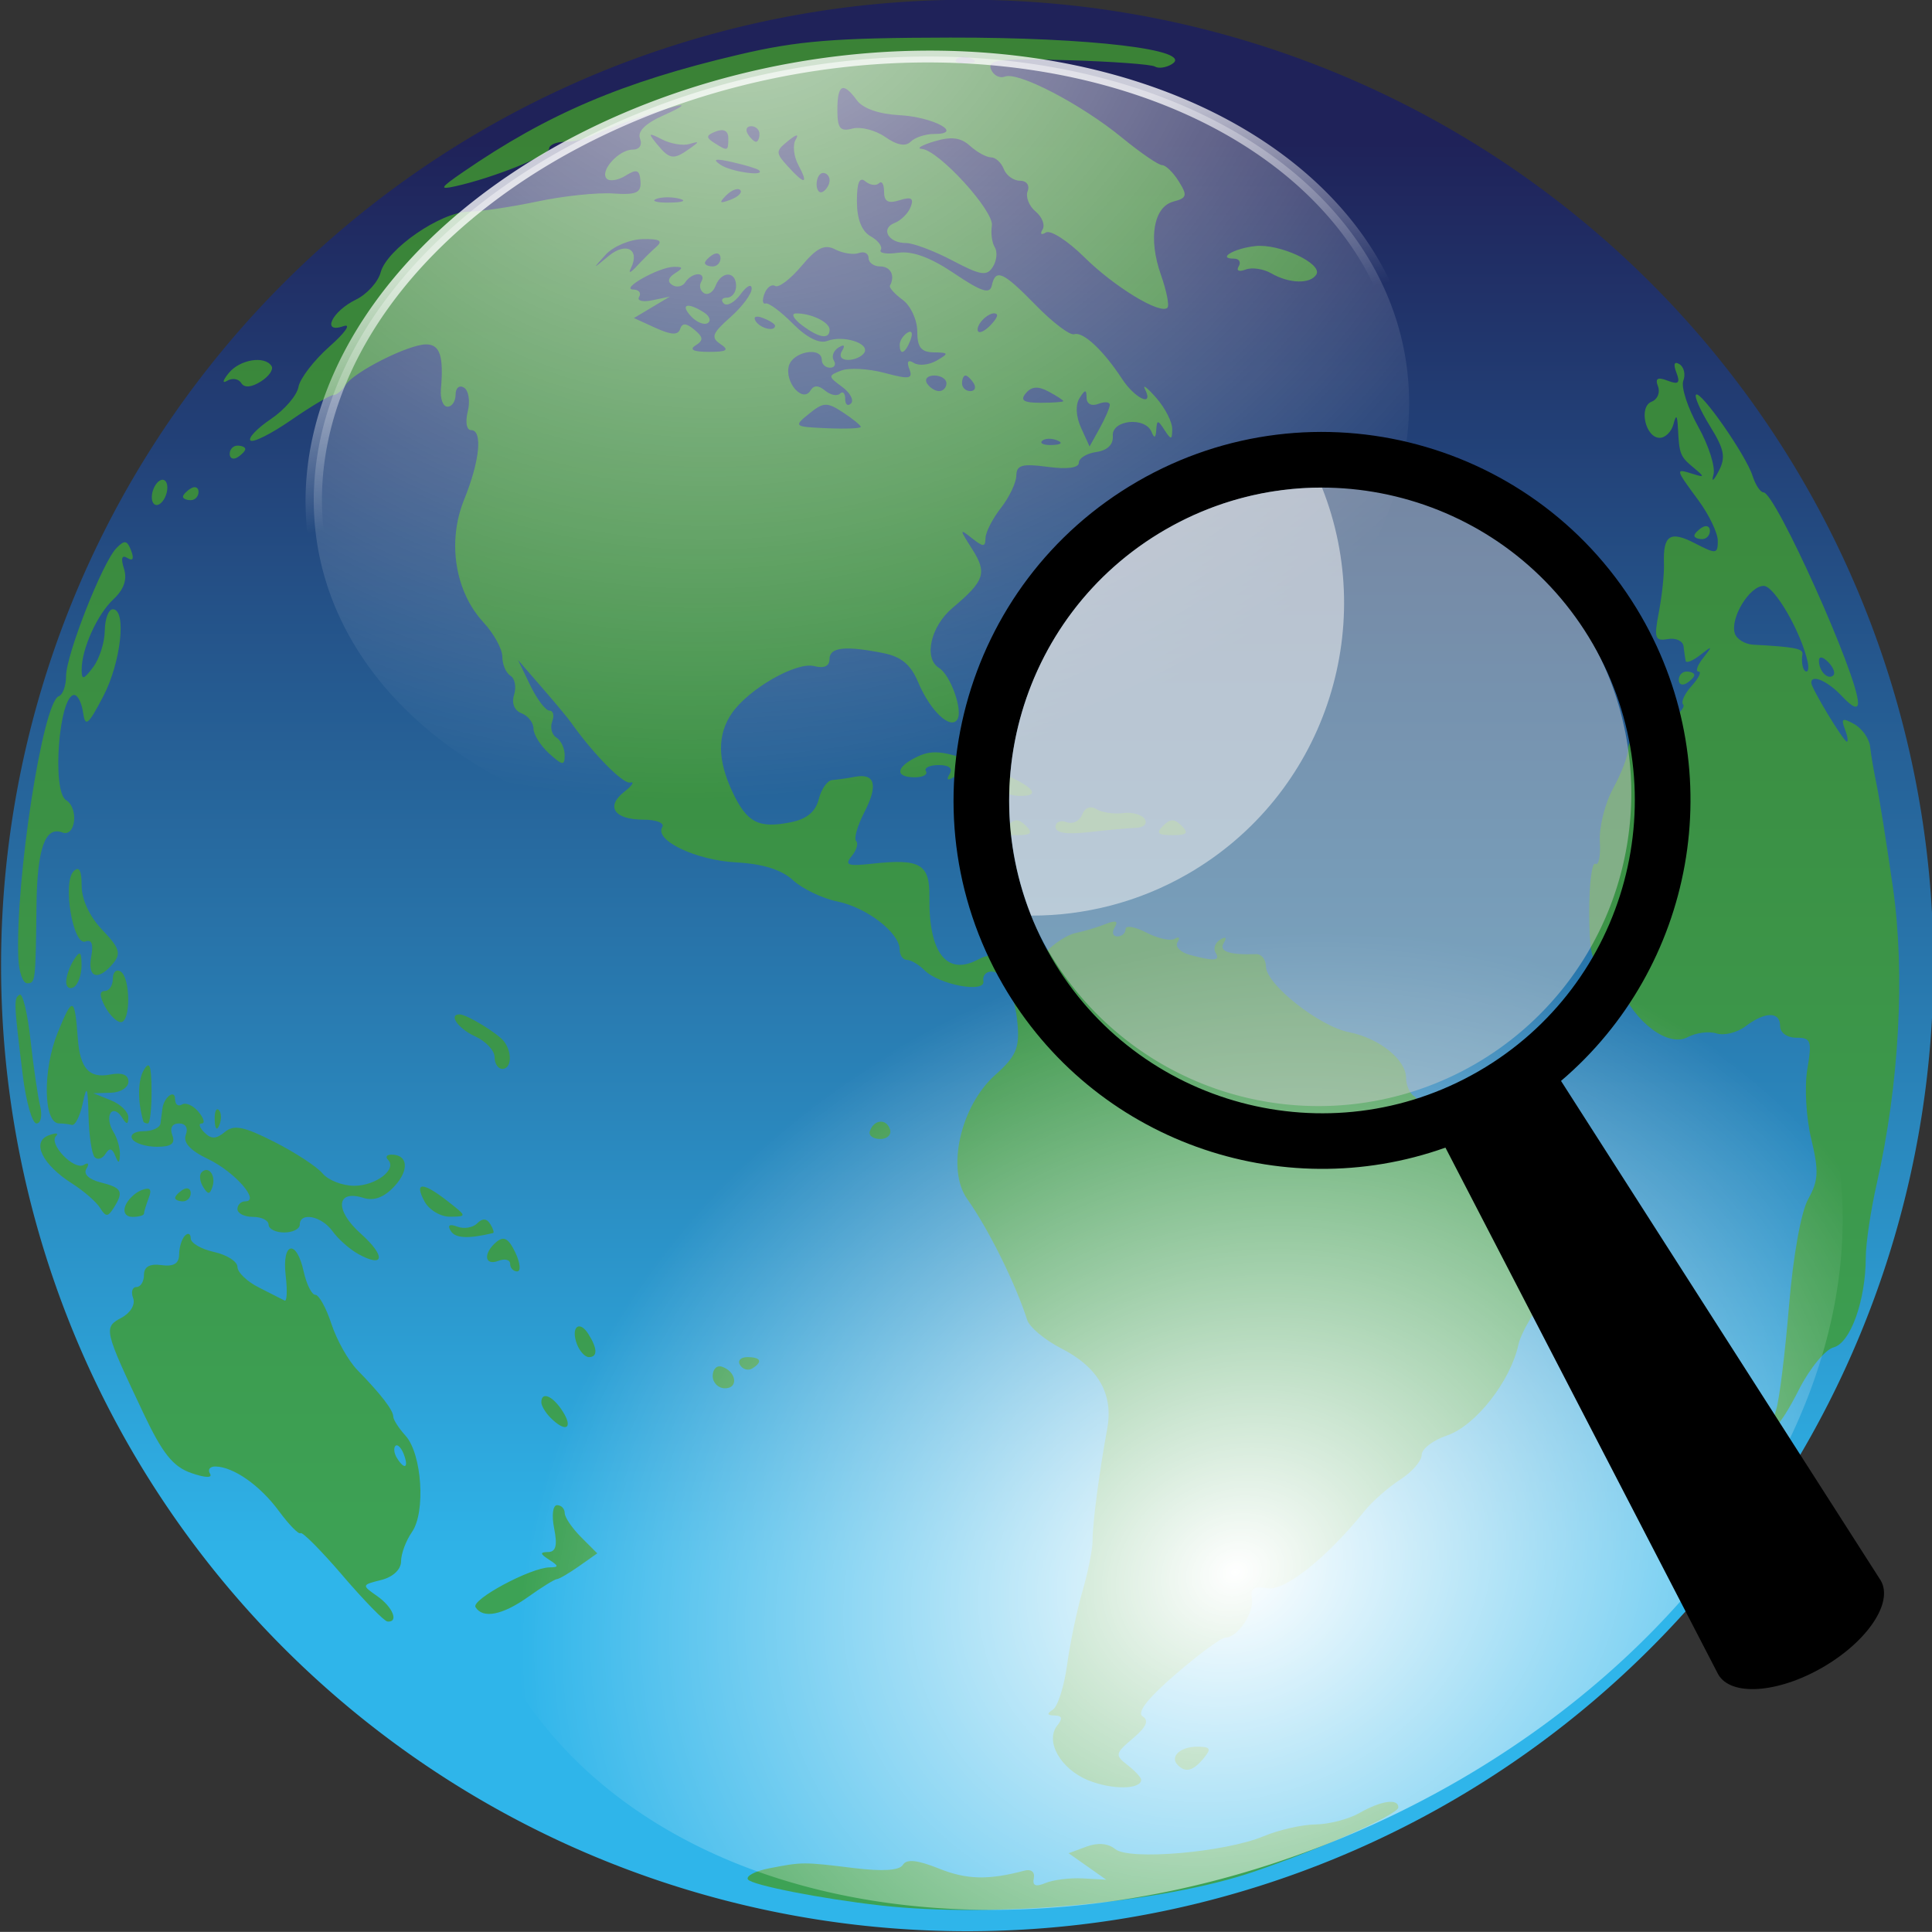
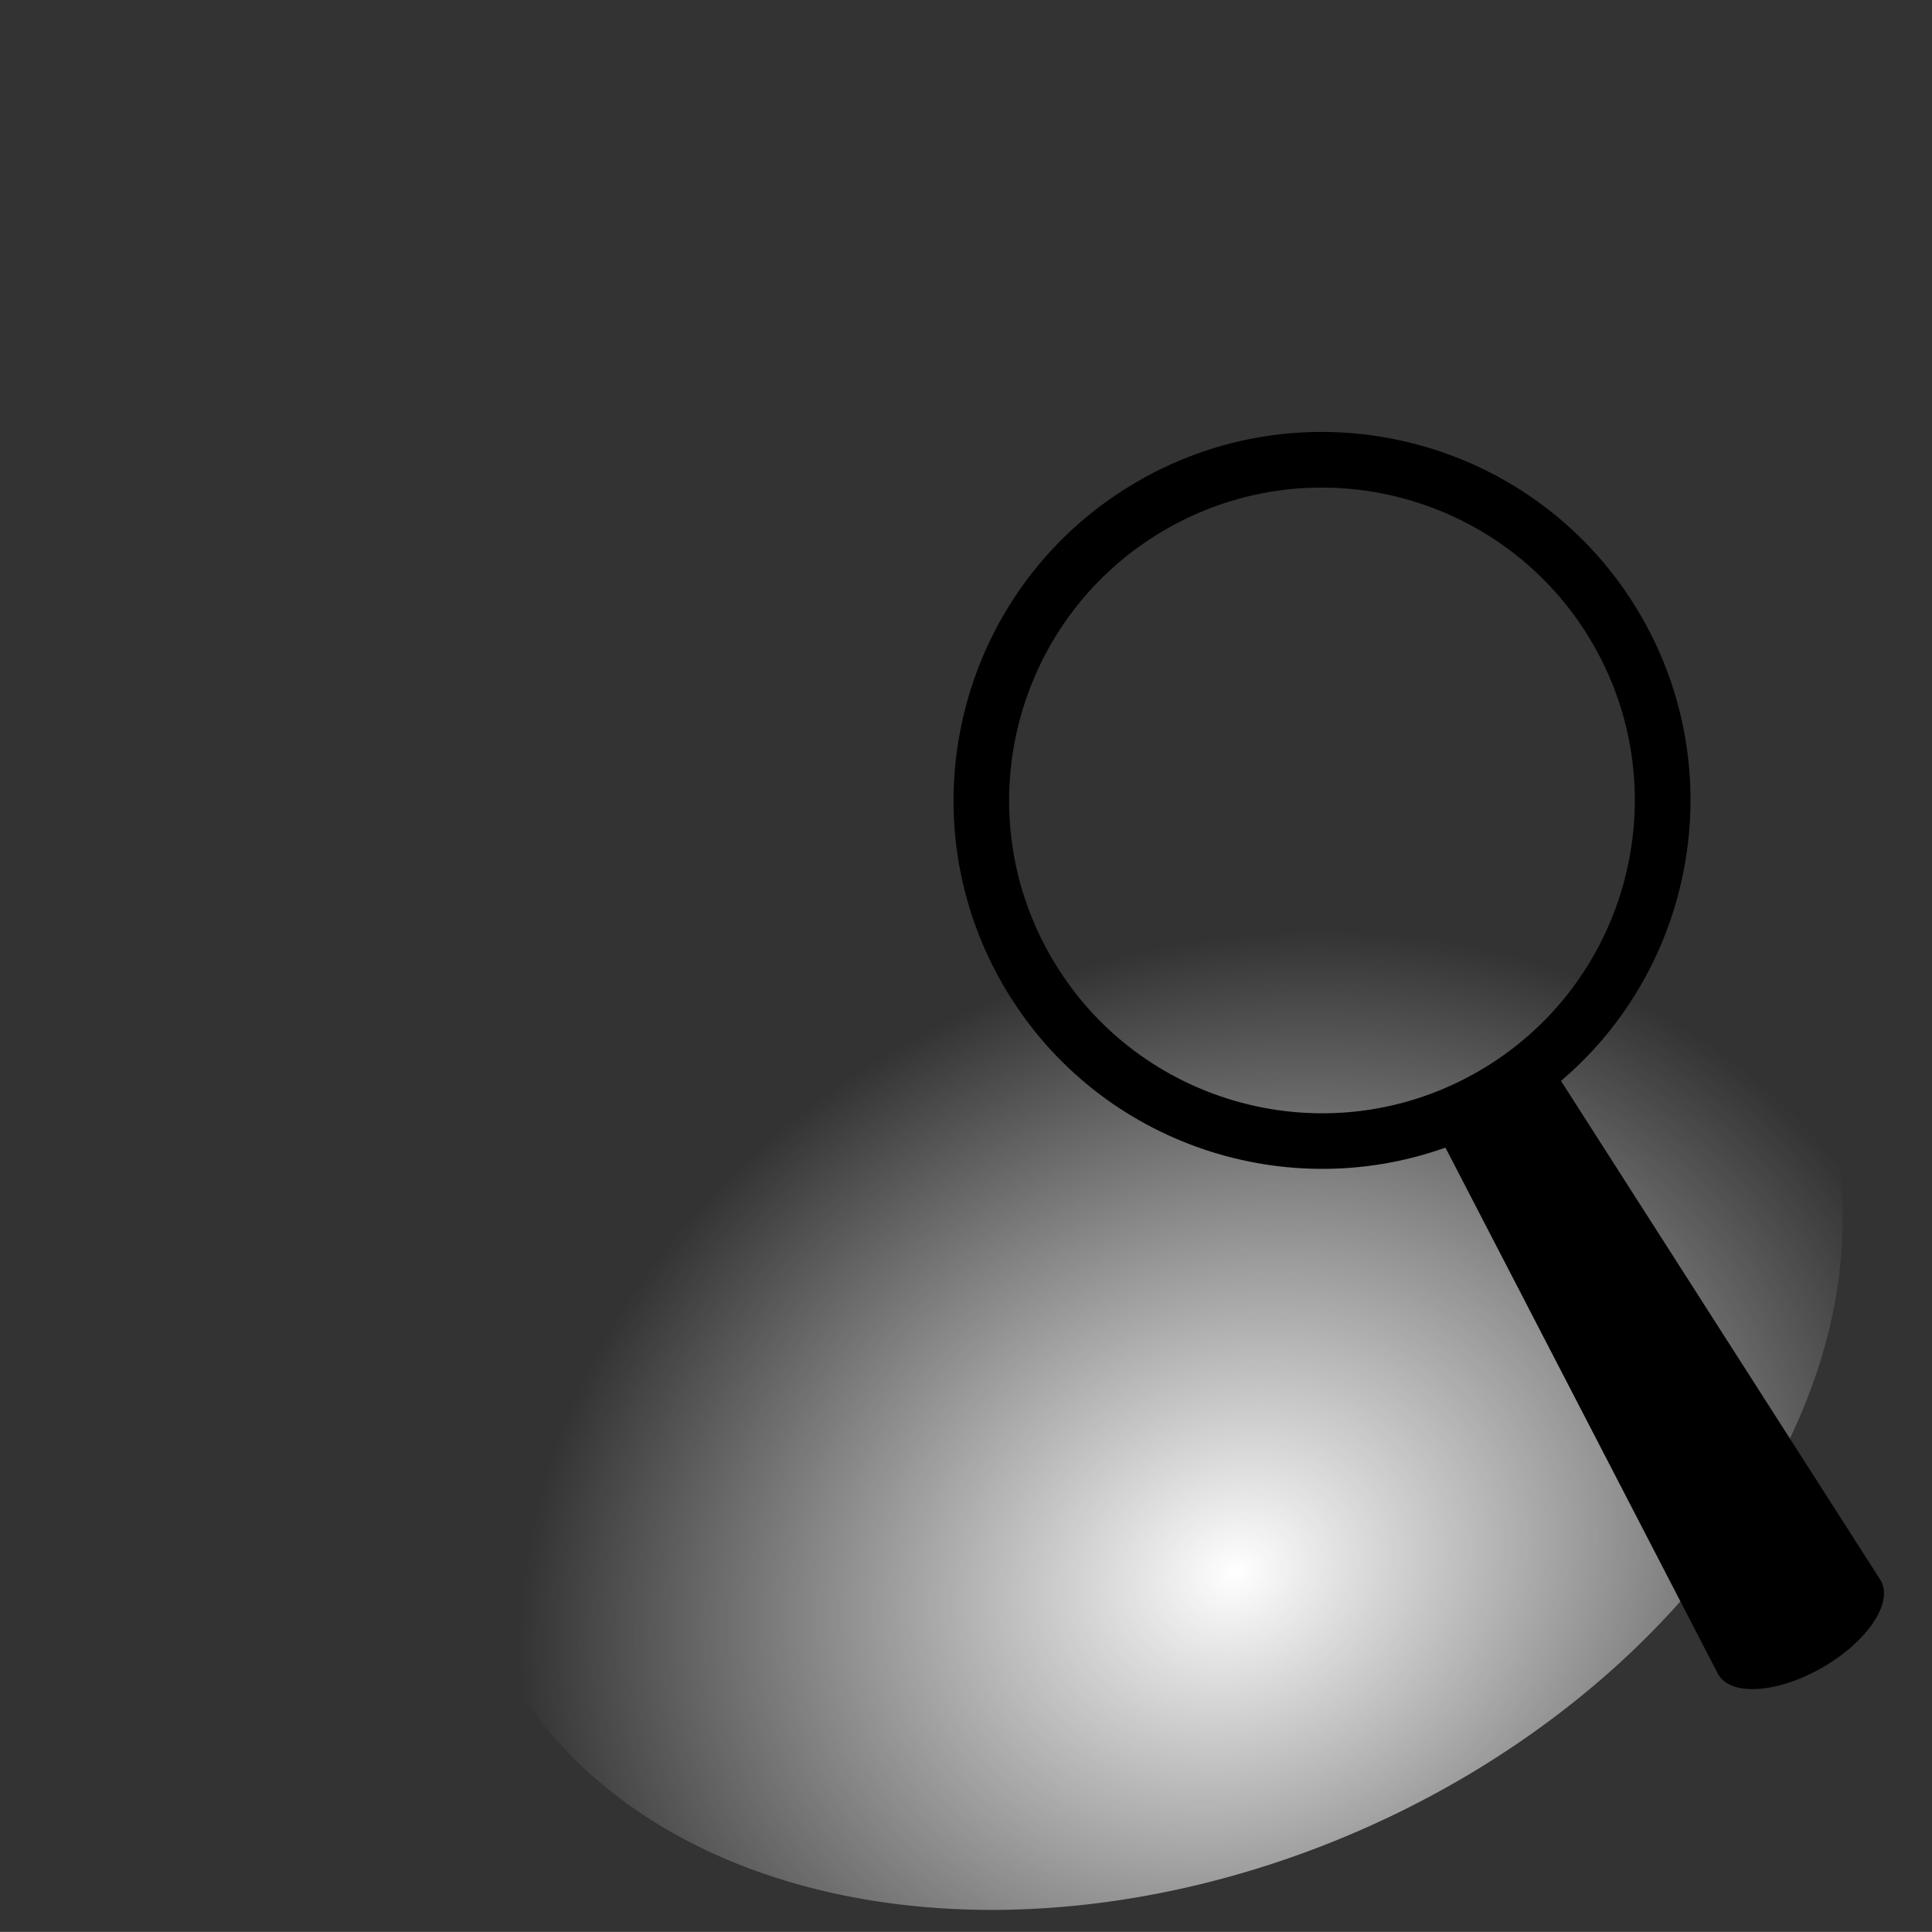
<svg xmlns="http://www.w3.org/2000/svg" xmlns:ns1="http://www.inkscape.org/namespaces/inkscape" xmlns:ns2="http://sodipodi.sourceforge.net/DTD/sodipodi-0.dtd" id="svg2" viewBox="0 0 120.367 120.362" version="1.0" ns1:version="0.92.2 2405546, 2018-03-11" ns2:docname="docs-created.svg" width="120.367" height="120.362">
  <rect x="0" y="0" width="120.367" height="120.362" fill="#333333" stroke="none" />
  <ns2:namedview pagecolor="#ffffff" bordercolor="#666666" borderopacity="1" objecttolerance="10" gridtolerance="10" guidetolerance="10" ns1:pageopacity="0" ns1:pageshadow="2" ns1:window-width="1366" ns1:window-height="694" id="namedview27" showgrid="false" fit-margin-top="0" fit-margin-left="0" fit-margin-right="0" fit-margin-bottom="0" ns1:zoom="1.2854731" ns1:cx="78.991571" ns1:cy="28.567039" ns1:window-x="0" ns1:window-y="0" ns1:window-maximized="1" ns1:current-layer="svg2" />
  <defs id="defs5">
    <linearGradient id="linearGradient10509" y2="74.712" gradientUnits="userSpaceOnUse" x2="194.69" y1="31.854" x1="194.69">
      <stop id="stop2167" style="stop-color:#1f2259" offset="0" />
      <stop id="stop2169" style="stop-color:#2fb5ea" offset="1" />
    </linearGradient>
    <linearGradient id="linearGradient10507" y2="53.875" gradientUnits="userSpaceOnUse" x2="183.28" y1="36.387" x1="182">
      <stop id="stop4450" style="stop-color:#ffffff" offset="0" />
      <stop id="stop4452" style="stop-color:#ffffff;stop-opacity:0" offset="1" />
    </linearGradient>
    <radialGradient id="radialGradient10505" gradientUnits="userSpaceOnUse" cy="38.594" cx="180.72" gradientTransform="matrix(0.162,2.107,-1.691,0.263,228.26,-371.43)" r="28.884">
      <stop id="stop2175" style="stop-color:#ffffff;stop-opacity:.875" offset="0" />
      <stop id="stop2177" style="stop-color:#ffffff;stop-opacity:0" offset="1" />
    </radialGradient>
    <radialGradient id="radialGradient10503" gradientUnits="userSpaceOnUse" cy="26.293" cx="194.08" gradientTransform="matrix(-1.018,0,6.233e-7,-1.182,391.62,74.389)" r="28.884">
      <stop id="stop3600" style="stop-color:#ffffff" offset="0" />
      <stop id="stop3602" style="stop-color:#ffffff;stop-opacity:0" offset="1" />
    </radialGradient>
  </defs>
  <g id="g3098" transform="translate(-6.199,-4.809)">
-     <path id="path3523" style="fill:url(#linearGradient10509)" d="m 222.45,56.486 a 28.884,28.884 0 1 1 -57.769,0 28.884,28.884 0 1 1 57.769,0 z" transform="matrix(2.084,0,0,2.083,-336.93,-52.699)" ns1:connector-curvature="0" />
-     <path id="path3525" style="opacity:0.784;fill:#429d2d" d="m 61.04,123.52 c -3.686,-0.416 -8.028,-1.27 -8.245,-1.621 -0.132,-0.213 0.468,-0.525 1.333,-0.692 2.069,-0.401 2.104,-0.402 5.268,-0.015 1.799,0.22 2.837,0.152 3.055,-0.201 0.233,-0.376 0.898,-0.307 2.255,0.236 1.726,0.691 3.075,0.723 5.314,0.127 0.426,-0.113 0.669,0.083 0.587,0.472 -0.099,0.468 0.117,0.557 0.728,0.299 0.478,-0.202 1.525,-0.332 2.325,-0.288 l 1.456,0.079 -1.17,-0.824 -1.17,-0.824 1.111,-0.411 c 0.709,-0.262 1.356,-0.208 1.788,0.151 0.868,0.721 6.84,0.207 9.239,-0.795 0.95,-0.397 2.411,-0.73 3.246,-0.739 0.835,-0.009 2.064,-0.329 2.732,-0.711 1.349,-0.771 2.427,-0.927 2.427,-0.351 0,0.437 -4.759,2.557 -8.98,4 -5.732,1.959 -16.219,2.908 -23.299,2.108 z m 12.965,-7.79 c -1.744,-0.716 -2.718,-2.449 -1.929,-3.429 0.345,-0.428 0.293,-0.609 -0.177,-0.614 -0.468,-0.005 -0.5,-0.113 -0.107,-0.364 0.308,-0.196 0.707,-1.449 0.888,-2.784 0.181,-1.335 0.614,-3.41 0.963,-4.611 0.349,-1.201 0.631,-2.621 0.626,-3.155 -0.008,-1.028 0.417,-4.266 0.913,-6.956 0.397,-2.155 -0.56,-3.826 -2.866,-5.002 -1.023,-0.522 -1.978,-1.321 -2.124,-1.776 -0.722,-2.261 -2.4,-5.646 -3.737,-7.537 -1.306,-1.846 -0.414,-5.792 1.744,-7.718 1.302,-1.163 1.525,-1.671 1.394,-3.186 -0.085,-0.991 -0.331,-1.911 -0.547,-2.045 -0.215,-0.133 -0.413,-0.461 -0.438,-0.728 -0.025,-0.267 -0.319,-0.485 -0.653,-0.485 -0.334,0 -0.554,0.267 -0.49,0.594 0.152,0.77 -2.758,0.232 -3.669,-0.678 -0.354,-0.354 -0.846,-0.644 -1.094,-0.644 -0.248,0 -0.451,-0.29 -0.451,-0.643 0,-1.04 -2.05,-2.622 -3.883,-2.997 -0.934,-0.191 -2.178,-0.787 -2.763,-1.324 -0.713,-0.655 -1.875,-1.02 -3.525,-1.109 -2.529,-0.136 -5.13,-1.375 -4.62,-2.199 0.158,-0.256 -0.367,-0.464 -1.169,-0.464 -1.819,0 -2.379,-0.814 -1.198,-1.738 0.494,-0.387 0.66,-0.645 0.369,-0.574 -0.441,0.107 -2.306,-1.788 -3.697,-3.755 -0.189,-0.267 -1.007,-1.25 -1.818,-2.184 l -1.475,-1.699 0.761,1.577 c 0.419,0.868 0.957,1.577 1.196,1.577 0.239,0 0.317,0.306 0.174,0.679 -0.143,0.373 -0.027,0.823 0.258,0.999 0.285,0.176 0.518,0.669 0.518,1.095 0,0.675 -0.125,0.661 -0.971,-0.104 -0.534,-0.483 -0.971,-1.179 -0.971,-1.547 0,-0.367 -0.334,-0.796 -0.743,-0.953 -0.453,-0.174 -0.635,-0.625 -0.466,-1.157 0.152,-0.48 0.05,-1.013 -0.228,-1.185 -0.278,-0.172 -0.505,-0.704 -0.505,-1.183 0,-0.479 -0.526,-1.439 -1.169,-2.133 -1.784,-1.925 -2.275,-5.034 -1.209,-7.661 0.978,-2.412 1.167,-4.325 0.428,-4.325 -0.279,0 -0.368,-0.505 -0.203,-1.161 0.16,-0.638 0.055,-1.306 -0.233,-1.485 -0.29,-0.179 -0.525,0.014 -0.525,0.432 0,0.416 -0.227,0.757 -0.504,0.757 -0.277,0 -0.462,-0.491 -0.41,-1.092 0.178,-2.073 -0.06,-2.791 -0.925,-2.791 -1.102,0 -4.526,1.731 -5.027,2.541 -0.209,0.338 -0.551,0.617 -0.761,0.62 -0.21,0.003 -1.391,0.704 -2.626,1.558 -1.234,0.854 -2.372,1.424 -2.529,1.268 -0.157,-0.157 0.415,-0.756 1.27,-1.333 0.855,-0.576 1.629,-1.477 1.721,-2.001 0.091,-0.525 0.966,-1.663 1.945,-2.53 0.978,-0.867 1.367,-1.433 0.863,-1.258 -1.394,0.486 -0.735,-0.919 0.778,-1.657 0.686,-0.335 1.377,-1.099 1.537,-1.699 0.384,-1.442 3.737,-3.756 5.474,-3.777 0.758,-0.009 2.689,-0.296 4.291,-0.636 1.602,-0.34 3.717,-0.564 4.7,-0.498 1.469,0.099 1.776,-0.037 1.721,-0.763 -0.054,-0.716 -0.227,-0.783 -0.916,-0.353 -0.467,0.292 -1,0.38 -1.184,0.197 -0.464,-0.464 0.738,-1.814 1.615,-1.814 0.423,0 0.611,-0.285 0.456,-0.688 -0.174,-0.453 0.347,-0.957 1.526,-1.476 0.984,-0.433 1.353,-0.688 0.819,-0.567 -1.281,0.292 -4.153,1.298 -5.211,1.826 -0.464,0.231 -1.283,0.42 -1.82,0.42 -0.538,0 -0.977,0.193 -0.977,0.428 0,0.422 -3.46,1.81 -5.825,2.337 -1.051,0.234 -0.986,0.114 0.485,-0.897 5.256,-3.613 9.928,-5.602 17.13,-7.293 3.692,-0.872 5.991,-1.057 13.207,-1.07 8.707,-0.015 15.24,0.767 13.806,1.653 -0.36,0.222 -0.837,0.291 -1.06,0.153 -0.224,-0.138 -2.675,-0.317 -5.447,-0.397 -4.231,-0.123 -4.998,-0.034 -4.773,0.554 0.148,0.385 0.542,0.595 0.877,0.466 0.833,-0.32 4.753,1.726 7.289,3.804 1.15,0.942 2.275,1.713 2.499,1.713 0.225,0 0.692,0.454 1.038,1.009 0.552,0.883 0.512,1.04 -0.32,1.258 -1.25,0.327 -1.591,2.299 -0.79,4.569 0.352,0.997 0.534,1.919 0.405,2.048 -0.444,0.444 -3.312,-1.301 -5.183,-3.153 -1.03,-1.02 -2.106,-1.71 -2.391,-1.533 -0.287,0.177 -0.379,0.094 -0.207,-0.185 0.172,-0.278 -0.023,-0.784 -0.432,-1.123 -0.41,-0.34 -0.633,-0.911 -0.495,-1.268 0.14,-0.365 -0.069,-0.65 -0.479,-0.65 -0.4,0 -0.854,-0.328 -1.008,-0.728 -0.154,-0.4 -0.512,-0.728 -0.796,-0.728 -0.284,0 -0.871,-0.321 -1.304,-0.713 -0.58,-0.525 -1.165,-0.6 -2.223,-0.284 -0.789,0.236 -1.145,0.447 -0.79,0.47 1.046,0.068 4.521,3.871 4.371,4.784 -0.076,0.462 0.006,1.068 0.182,1.348 0.176,0.28 0.122,0.826 -0.12,1.214 -0.373,0.599 -0.751,0.541 -2.516,-0.389 -1.142,-0.601 -2.446,-1.093 -2.898,-1.092 -1.1,0.002 -1.609,-0.906 -0.704,-1.253 0.397,-0.152 0.846,-0.602 0.998,-0.999 0.208,-0.542 0.036,-0.646 -0.691,-0.415 -0.713,0.226 -0.968,0.085 -0.968,-0.535 0,-0.463 -0.144,-0.698 -0.319,-0.522 -0.176,0.176 -0.558,0.121 -0.849,-0.12 -0.366,-0.304 -0.528,0.085 -0.524,1.255 0.004,1.108 0.301,1.86 0.86,2.173 0.47,0.263 0.751,0.643 0.626,0.845 -0.125,0.202 0.362,0.282 1.082,0.178 0.883,-0.128 2.02,0.29 3.493,1.285 1.684,1.137 2.22,1.312 2.341,0.763 0.239,-1.085 0.693,-0.882 2.761,1.236 1.046,1.071 2.114,1.877 2.374,1.79 0.548,-0.183 1.814,0.999 2.983,2.783 0.818,1.248 2.005,1.781 1.425,0.639 -0.17,-0.334 0.145,-0.091 0.699,0.539 0.554,0.63 1.004,1.504 1,1.942 -0.006,0.691 -0.069,0.7 -0.478,0.068 -0.418,-0.647 -0.476,-0.647 -0.516,0 -0.031,0.5 -0.123,0.538 -0.291,0.121 -0.391,-0.97 -2.495,-0.759 -2.416,0.242 0.043,0.538 -0.333,0.906 -1.025,1.004 -0.601,0.085 -1.092,0.387 -1.092,0.671 0,0.321 -0.732,0.417 -1.942,0.255 -1.585,-0.213 -1.944,-0.113 -1.952,0.543 -0.006,0.442 -0.438,1.349 -0.96,2.017 -0.522,0.667 -0.954,1.513 -0.96,1.88 -0.009,0.565 -0.139,0.565 -0.852,0 -0.78,-0.618 -0.779,-0.569 0.02,0.682 0.949,1.485 0.785,1.976 -1.221,3.664 -1.369,1.152 -1.816,3.14 -0.841,3.743 0.713,0.441 1.496,2.631 1.144,3.201 -0.421,0.681 -1.697,-0.524 -2.442,-2.305 -0.46,-1.101 -1.051,-1.597 -2.17,-1.82 -2.385,-0.477 -3.358,-0.368 -3.358,0.375 0,0.439 -0.34,0.594 -0.951,0.434 -1.099,-0.287 -4.052,1.395 -5.116,2.914 -0.935,1.335 -0.923,2.935 0.038,4.959 0.894,1.884 1.618,2.255 3.615,1.856 0.999,-0.2 1.548,-0.653 1.746,-1.443 0.159,-0.633 0.538,-1.168 0.843,-1.189 0.305,-0.02 0.935,-0.11 1.402,-0.199 1.266,-0.243 1.469,0.514 0.593,2.209 -0.431,0.834 -0.66,1.639 -0.509,1.79 0.151,0.151 0.024,0.576 -0.283,0.945 -0.461,0.556 -0.242,0.636 1.275,0.469 3.006,-0.331 3.6,0.015 3.571,2.078 -0.048,3.484 1.084,4.934 3.035,3.89 0.643,-0.344 1.229,-0.344 1.875,0.002 1.249,0.668 1.307,0.657 2.368,-0.482 0.505,-0.542 1.332,-1.069 1.839,-1.172 0.507,-0.103 1.34,-0.352 1.851,-0.554 0.651,-0.257 0.824,-0.197 0.578,0.201 -0.193,0.312 -0.12,0.568 0.163,0.568 0.283,0 0.514,-0.205 0.514,-0.457 0,-0.251 0.585,-0.153 1.3,0.218 0.715,0.371 1.513,0.543 1.774,0.382 0.261,-0.161 0.333,-0.066 0.162,0.212 -0.172,0.278 0.177,0.636 0.774,0.796 1.527,0.409 1.915,0.374 1.593,-0.147 -0.154,-0.249 -0.024,-0.61 0.289,-0.803 0.355,-0.219 0.438,-0.141 0.222,0.209 -0.322,0.521 0.354,0.753 2.017,0.691 0.334,-0.012 0.611,0.335 0.615,0.773 0.012,1.114 3.32,3.727 5.184,4.095 1.878,0.371 3.545,1.71 3.545,2.847 0,0.459 0.233,0.978 0.517,1.154 0.338,0.209 0.217,0.68 -0.351,1.363 -0.477,0.574 -0.56,0.773 -0.183,0.443 0.556,-0.488 1.266,-0.282 3.766,1.092 1.694,0.931 3.476,1.693 3.959,1.693 0.483,0 1.261,0.422 1.728,0.938 0.467,0.516 1.156,0.82 1.531,0.676 0.494,-0.189 0.682,0.144 0.682,1.207 0,1.035 -0.637,2.215 -2.16,3.998 -1.188,1.391 -2.308,3.211 -2.488,4.044 -0.498,2.296 -2.676,5.068 -4.453,5.668 -0.868,0.293 -1.577,0.838 -1.577,1.212 0,0.374 -0.601,1.065 -1.335,1.537 -0.734,0.472 -1.729,1.345 -2.21,1.941 -2.384,2.949 -4.981,5.016 -6.061,4.827 -0.838,-0.147 -1.077,0.009 -0.971,0.637 0.151,0.893 -0.894,2.438 -1.65,2.438 -0.252,0 -1.645,1.025 -3.096,2.277 -1.752,1.512 -2.442,2.397 -2.056,2.636 0.408,0.252 0.227,0.658 -0.607,1.363 -1.113,0.941 -1.135,1.045 -0.338,1.665 0.467,0.363 0.849,0.775 0.849,0.914 0,0.616 -1.834,0.635 -3.295,0.034 z m -1.953,-83.49 c -0.35,-0.14 -0.769,-0.123 -0.93,0.038 -0.161,0.161 0.125,0.276 0.637,0.255 0.565,-0.023 0.68,-0.138 0.293,-0.293 z m 3.289,-2.201 c 0.009,-0.192 -0.31,-0.223 -0.711,-0.069 -0.425,0.163 -0.731,0.006 -0.736,-0.379 -0.006,-0.537 -0.088,-0.532 -0.44,0.025 -0.262,0.414 -0.224,1.141 0.097,1.847 l 0.53,1.163 0.621,-1.119 c 0.341,-0.615 0.628,-1.275 0.637,-1.467 z m -15.515,1.365 c 0,-0.097 -0.499,-0.503 -1.109,-0.903 -0.995,-0.652 -1.213,-0.643 -2.112,0.084 -0.975,0.789 -0.944,0.814 1.109,0.903 1.161,0.051 2.112,0.013 2.112,-0.084 z m -1.167,-2.499 c -0.881,-0.644 -0.883,-0.691 -0.046,-1.012 0.482,-0.185 1.696,-0.118 2.698,0.15 1.545,0.412 1.779,0.376 1.542,-0.242 -0.181,-0.471 -0.08,-0.605 0.285,-0.379 0.31,0.192 0.948,0.125 1.417,-0.148 0.775,-0.451 0.759,-0.498 -0.178,-0.512 -0.791,-0.011 -1.032,-0.318 -1.032,-1.312 0,-0.713 -0.41,-1.596 -0.91,-1.962 -0.501,-0.366 -0.856,-0.765 -0.789,-0.887 0.336,-0.614 0.042,-1.193 -0.607,-1.193 -0.4,0 -0.728,-0.237 -0.728,-0.526 0,-0.289 -0.273,-0.428 -0.607,-0.308 -0.334,0.12 -0.994,0.018 -1.468,-0.226 -0.669,-0.344 -1.14,-0.112 -2.107,1.038 -0.685,0.814 -1.422,1.372 -1.636,1.24 -0.215,-0.133 -0.515,0.083 -0.666,0.478 -0.152,0.396 -0.12,0.671 0.07,0.612 0.191,-0.059 0.957,0.509 1.703,1.263 0.849,0.858 1.647,1.259 2.131,1.073 1.001,-0.384 2.677,0.145 2.315,0.73 -0.153,0.248 -0.606,0.45 -1.006,0.45 -0.427,0 -0.585,-0.232 -0.382,-0.56 0.216,-0.35 0.133,-0.429 -0.222,-0.209 -0.313,0.193 -0.443,0.555 -0.289,0.803 0.154,0.249 0.048,0.452 -0.235,0.452 -0.283,0 -0.514,-0.218 -0.514,-0.485 0,-0.854 -1.82,-0.519 -2.054,0.378 -0.267,1.02 0.864,2.311 1.344,1.535 0.215,-0.348 0.499,-0.348 0.92,6.13e-4 0.335,0.278 0.752,0.361 0.928,0.185 0.176,-0.176 0.319,-0.028 0.319,0.328 0,0.356 0.163,0.484 0.363,0.284 0.2,-0.2 -0.052,-0.667 -0.56,-1.038 z m 3.594,-2.615 c 0,-0.251 0.216,-0.59 0.48,-0.753 0.275,-0.17 0.357,0.025 0.191,0.457 -0.323,0.841 -0.671,0.995 -0.671,0.297 z m -6.097,-1.225 c -0.518,-0.392 -0.687,-0.72 -0.375,-0.728 0.922,-0.025 2.103,0.54 2.103,1.007 0,0.636 -0.658,0.53 -1.727,-0.279 z m 16.289,4.734 c 0,-0.057 -0.414,-0.326 -0.92,-0.597 -0.656,-0.351 -1.062,-0.321 -1.415,0.104 -0.372,0.449 -0.144,0.597 0.92,0.597 0.778,0 1.415,-0.047 1.415,-0.104 z m -7.281,-1.109 c 0,-0.267 -0.341,-0.485 -0.757,-0.485 -0.416,0 -0.622,0.218 -0.457,0.485 0.165,0.267 0.506,0.485 0.757,0.485 0.251,0 0.457,-0.218 0.457,-0.485 z m 1.699,0 c -0.165,-0.267 -0.396,-0.485 -0.514,-0.485 -0.118,0 -0.214,0.218 -0.214,0.485 0,0.267 0.231,0.485 0.514,0.485 0.283,0 0.379,-0.218 0.214,-0.485 z m -15.775,-2.443 c -0.616,-0.412 -0.522,-0.669 0.607,-1.668 0.734,-0.65 1.335,-1.452 1.335,-1.783 0,-0.331 -0.31,-0.178 -0.688,0.34 -0.379,0.518 -0.852,0.778 -1.052,0.578 -0.2,-0.2 -0.108,-0.363 0.203,-0.363 0.311,0 0.566,-0.328 0.566,-0.728 0,-0.942 -0.918,-0.944 -1.28,-0.003 -0.153,0.399 -0.477,0.602 -0.721,0.452 -0.243,-0.15 -0.317,-0.477 -0.163,-0.725 0.154,-0.249 0.061,-0.452 -0.206,-0.452 -0.267,0 -0.623,0.222 -0.79,0.493 -0.168,0.271 -0.532,0.353 -0.809,0.182 -0.325,-0.201 -0.27,-0.46 0.155,-0.729 0.536,-0.34 0.523,-0.415 -0.07,-0.408 -0.922,0.012 -3.378,1.391 -2.52,1.414 0.349,0.009 0.513,0.215 0.363,0.457 -0.15,0.242 0.22,0.338 0.821,0.212 l 1.093,-0.228 -1.119,0.668 -1.119,0.668 1.348,0.614 c 0.973,0.443 1.399,0.463 1.53,0.07 0.131,-0.393 0.377,-0.382 0.885,0.04 0.567,0.471 0.582,0.662 0.074,0.984 -0.41,0.26 -0.122,0.399 0.826,0.399 1.134,0 1.295,-0.108 0.728,-0.487 z m -1.839,-1.734 c -0.694,-0.75 -0.225,-0.894 0.799,-0.245 0.362,0.23 0.471,0.531 0.243,0.67 -0.229,0.139 -0.698,-0.052 -1.042,-0.425 z m 19.054,-0.119 c -0.274,-0.288 -1.197,0.442 -1.197,0.946 0,0.262 0.306,0.194 0.679,-0.15 0.374,-0.344 0.606,-0.702 0.518,-0.796 z m -13.817,0.707 c 0,-0.105 -0.339,-0.321 -0.753,-0.48 -0.432,-0.166 -0.627,-0.084 -0.457,0.191 0.285,0.461 1.21,0.682 1.21,0.289 z m -7.385,-4.925 c 0.419,-0.365 0.179,-0.495 -0.87,-0.47 -0.797,0.019 -1.832,0.457 -2.301,0.974 -0.834,0.92 -0.83,0.921 0.193,0.074 1.086,-0.899 1.971,-0.4 1.376,0.776 -0.169,0.334 -0.008,0.279 0.358,-0.121 0.366,-0.4 0.926,-0.955 1.244,-1.233 z m 3.987,0.719 c 0,-0.283 -0.218,-0.379 -0.485,-0.214 -0.267,0.165 -0.485,0.396 -0.485,0.514 0,0.118 0.218,0.214 0.485,0.214 0.267,0 0.485,-0.231 0.485,-0.514 z m -2.557,-3.706 c -0.472,-0.123 -1.127,-0.115 -1.456,0.018 -0.329,0.133 0.058,0.234 0.859,0.224 0.801,-0.01 1.07,-0.119 0.598,-0.242 z m 3.784,-0.541 c -0.149,-0.149 -0.541,-3.11e-4 -0.87,0.331 -0.476,0.479 -0.42,0.535 0.272,0.272 0.479,-0.182 0.748,-0.454 0.599,-0.603 z m 5.569,-0.608 c 0,-0.251 -0.182,-0.457 -0.404,-0.457 -0.222,0 -0.405,0.318 -0.405,0.707 0,0.389 0.182,0.594 0.405,0.457 0.222,-0.138 0.404,-0.456 0.404,-0.707 z m -1.947,-0.952 c -0.289,-0.539 -0.364,-1.249 -0.167,-1.577 0.226,-0.376 0.049,-0.346 -0.475,0.08 -0.781,0.634 -0.782,0.733 -0.018,1.577 1.063,1.174 1.315,1.144 0.66,-0.08 z m -2.462,0.321 c -0.111,-0.096 -0.858,-0.321 -1.658,-0.5 -1.063,-0.238 -1.26,-0.193 -0.728,0.167 0.655,0.444 2.874,0.753 2.386,0.333 z m -4.328,-1.326 c 0.647,-0.458 0.647,-0.491 0,-0.301 -0.4,0.118 -1.165,-0.011 -1.699,-0.285 -0.868,-0.446 -0.9,-0.414 -0.305,0.308 0.776,0.94 1.019,0.974 2.003,0.278 z m 2.427,-0.668 c 0,-0.451 -0.282,-0.604 -0.769,-0.418 -0.619,0.238 -0.643,0.375 -0.121,0.705 0.862,0.546 0.89,0.537 0.89,-0.288 z m 12.814,-0.258 c 1.907,0 -0.045,-1.064 -2.149,-1.172 -1.268,-0.065 -2.281,-0.417 -2.651,-0.923 -0.865,-1.183 -1.219,-1.011 -1.219,0.593 0,1.157 0.169,1.366 0.941,1.165 0.517,-0.135 1.437,0.102 2.043,0.526 0.728,0.51 1.266,0.609 1.583,0.291 0.264,-0.264 0.918,-0.481 1.452,-0.481 z m -10.873,0 c 0,-0.267 -0.231,-0.485 -0.514,-0.485 -0.283,0 -0.379,0.218 -0.214,0.485 0.165,0.267 0.396,0.485 0.514,0.485 0.118,0 0.214,-0.218 0.214,-0.485 z m 13.197,-4.7 c -0.351,-0.14 -0.769,-0.123 -0.931,0.038 -0.161,0.161 0.126,0.276 0.637,0.255 0.566,-0.023 0.681,-0.138 0.294,-0.293 z m 12.866,106.32 c -0.518,-0.518 0.144,-1.146 1.208,-1.146 0.835,0 0.901,0.121 0.397,0.728 -0.652,0.786 -1.116,0.907 -1.605,0.418 z m -52.031,-11.807 c -1.335,-1.556 -2.515,-2.745 -2.623,-2.643 -0.108,0.102 -0.714,-0.516 -1.347,-1.375 -1.177,-1.596 -2.813,-2.747 -3.947,-2.778 -0.349,-0.009 -0.506,0.192 -0.347,0.449 0.172,0.278 -0.299,0.261 -1.17,-0.042 -1.137,-0.396 -1.793,-1.219 -2.986,-3.742 -2.458,-5.201 -2.488,-5.329 -1.361,-5.932 0.566,-0.303 0.879,-0.828 0.728,-1.222 -0.146,-0.38 -0.054,-0.691 0.205,-0.691 0.259,0 0.47,-0.341 0.47,-0.759 0,-0.508 0.361,-0.708 1.092,-0.607 0.758,0.105 1.094,-0.098 1.098,-0.663 0.003,-0.448 0.167,-0.976 0.364,-1.173 0.197,-0.197 0.358,-0.12 0.358,0.17 0,0.29 0.655,0.672 1.456,0.848 0.801,0.176 1.456,0.595 1.456,0.931 0,0.336 0.601,0.913 1.335,1.281 0.734,0.368 1.455,0.734 1.602,0.814 0.147,0.08 0.178,-0.623 0.068,-1.562 -0.244,-2.092 0.671,-2.297 1.12,-0.251 0.176,0.801 0.504,1.456 0.729,1.456 0.225,0 0.677,0.819 1.004,1.82 0.327,1.001 1.054,2.291 1.615,2.867 1.462,1.5 2.234,2.501 2.234,2.899 0,0.19 0.344,0.727 0.765,1.191 1.022,1.129 1.264,4.768 0.399,6.003 -0.373,0.533 -0.678,1.353 -0.678,1.822 0,0.51 -0.498,0.979 -1.238,1.164 -1.223,0.307 -1.226,0.319 -0.243,1.008 0.971,0.68 1.357,1.646 0.631,1.579 -0.2,-0.018 -1.456,-1.306 -2.791,-2.862 z m 3.808,-7.562 c -0.158,-0.412 -0.392,-0.645 -0.519,-0.518 -0.127,0.127 -0.087,0.464 0.089,0.749 0.479,0.774 0.758,0.624 0.43,-0.231 z m 4.471,9.53 c -0.289,-0.467 3.433,-2.466 4.616,-2.478 0.583,-0.006 0.578,-0.084 -0.032,-0.478 -0.574,-0.371 -0.586,-0.472 -0.061,-0.478 0.482,-0.005 0.586,-0.412 0.376,-1.464 -0.164,-0.821 -0.085,-1.456 0.182,-1.456 0.26,0 0.473,0.218 0.473,0.485 0,0.267 0.457,0.942 1.015,1.501 l 1.015,1.015 -1.137,0.801 c -0.625,0.441 -1.246,0.803 -1.379,0.806 -0.133,0.002 -0.932,0.495 -1.774,1.096 -1.61,1.147 -2.838,1.39 -3.296,0.65 z m 4.681,-11.79 c -0.32,-0.32 -0.582,-0.757 -0.582,-0.971 0,-0.715 0.731,-0.398 1.343,0.582 0.664,1.063 0.167,1.316 -0.761,0.388 z m 76.35,-0.51 c 0.195,-0.601 0.553,-3.495 0.797,-6.431 0.262,-3.161 0.752,-5.894 1.201,-6.699 0.639,-1.145 0.668,-1.738 0.186,-3.748 -0.319,-1.328 -0.426,-3.256 -0.242,-4.343 0.298,-1.765 0.232,-1.956 -0.683,-1.956 -0.577,0 -1.013,-0.313 -1.013,-0.728 0,-0.918 -0.932,-0.91 -2.159,0.018 -0.52,0.393 -1.331,0.593 -1.802,0.443 -0.471,-0.15 -1.278,-0.046 -1.794,0.23 -1.218,0.652 -3.308,-0.917 -4.261,-3.197 -0.371,-0.888 -0.945,-1.562 -1.276,-1.496 -0.429,0.085 -0.601,-0.802 -0.601,-3.11 0,-1.776 0.172,-3.124 0.382,-2.994 0.21,0.13 0.336,-0.492 0.28,-1.381 -0.056,-0.889 0.316,-2.382 0.826,-3.316 0.51,-0.934 0.931,-2.026 0.934,-2.427 0.003,-0.4 0.224,-0.697 0.491,-0.66 0.668,0.094 3.275,-1.808 2.939,-2.144 -0.149,-0.149 0.09,-0.672 0.533,-1.161 0.442,-0.489 0.635,-0.889 0.427,-0.889 -0.208,0 -0.078,-0.382 0.289,-0.849 0.604,-0.77 0.587,-0.787 -0.183,-0.183 -0.467,0.366 -0.877,0.53 -0.91,0.364 -0.033,-0.166 -0.093,-0.575 -0.132,-0.909 -0.039,-0.334 -0.48,-0.535 -0.98,-0.448 -0.805,0.141 -0.868,-0.052 -0.553,-1.699 0.195,-1.022 0.337,-2.371 0.314,-2.998 -0.065,-1.777 0.38,-2.071 1.925,-1.272 1.33,0.688 1.429,0.677 1.429,-0.15 0,-0.489 -0.546,-1.629 -1.214,-2.534 -1.444,-1.958 -1.45,-1.986 -0.364,-1.644 0.769,0.242 0.776,0.206 0.073,-0.379 -0.842,-0.701 -0.895,-0.834 -0.979,-2.467 -0.042,-0.822 -0.111,-0.882 -0.278,-0.243 -0.122,0.467 -0.508,0.849 -0.858,0.849 -0.892,0 -1.322,-1.939 -0.499,-2.254 0.363,-0.139 0.54,-0.565 0.394,-0.947 -0.193,-0.504 -0.029,-0.602 0.6,-0.361 0.679,0.261 0.797,0.152 0.545,-0.505 -0.203,-0.528 -0.132,-0.72 0.192,-0.521 0.282,0.174 0.39,0.637 0.24,1.029 -0.15,0.391 0.266,1.677 0.925,2.857 0.659,1.18 1.088,2.53 0.953,3.001 -0.139,0.486 -0.003,0.398 0.315,-0.204 0.463,-0.876 0.372,-1.364 -0.526,-2.817 -0.597,-0.966 -0.991,-1.851 -0.876,-1.967 0.286,-0.286 3.117,3.777 3.523,5.056 0.18,0.566 0.486,1.029 0.68,1.029 0.743,0 5.891,11.46 5.891,13.114 0,0.425 -0.352,0.282 -0.99,-0.402 -0.889,-0.954 -1.923,-1.41 -1.923,-0.847 0,0.334 2.015,3.668 2.217,3.668 0.099,0 0.042,-0.358 -0.126,-0.796 -0.251,-0.653 -0.145,-0.706 0.587,-0.297 0.491,0.275 0.935,0.906 0.988,1.403 0.052,0.497 0.234,1.559 0.403,2.36 0.169,0.801 0.628,3.691 1.019,6.422 0.769,5.368 0.391,12.291 -1.005,18.432 -0.377,1.657 -0.686,3.732 -0.687,4.611 -0.005,2.677 -0.951,5.326 -2.001,5.6 -0.526,0.138 -1.495,1.314 -2.154,2.614 -1.245,2.458 -2.041,3.167 -1.426,1.272 z m 3.24,-46.582 c -0.348,-0.348 -0.574,-0.377 -0.574,-0.073 0,0.648 0.574,1.222 0.898,0.898 0.138,-0.138 -0.008,-0.509 -0.324,-0.825 z m -1.279,-0.016 c -0.406,-1.851 -2.066,-4.723 -2.733,-4.728 -0.888,-0.006 -2.117,2.022 -1.8,2.97 0.118,0.354 0.635,0.666 1.149,0.693 2.523,0.132 3.114,0.244 3.061,0.579 -0.089,0.562 0.036,1.092 0.257,1.092 0.11,0 0.14,-0.273 0.067,-0.607 z m -68.216,44.494 c 0,-0.423 0.259,-0.682 0.576,-0.576 0.9,0.3 1.049,1.345 0.192,1.345 -0.423,0 -0.769,-0.346 -0.769,-0.769 z m 1.704,-0.68 c -0.168,-0.271 0.036,-0.493 0.452,-0.493 0.853,0 0.978,0.291 0.305,0.707 -0.249,0.154 -0.589,0.057 -0.757,-0.214 z m -10.158,-1.291 c -0.406,-1.059 0.133,-1.551 0.707,-0.645 0.574,0.908 0.586,1.442 0.033,1.442 -0.238,0 -0.571,-0.359 -0.74,-0.798 z m -4.166,-5.012 c 0,-0.259 -0.328,-0.344 -0.728,-0.191 -0.885,0.339 -0.965,-0.48 -0.116,-1.185 0.454,-0.377 0.756,-0.203 1.168,0.669 0.305,0.647 0.358,1.177 0.116,1.177 -0.242,0 -0.44,-0.212 -0.44,-0.47 z m -9.476,-0.625 c -0.528,-0.291 -1.246,-0.928 -1.595,-1.416 -0.675,-0.944 -2.035,-1.212 -2.035,-0.401 0,0.267 -0.437,0.485 -0.971,0.485 -0.534,0 -0.971,-0.218 -0.971,-0.485 0,-0.267 -0.437,-0.485 -0.971,-0.485 -0.534,0 -0.971,-0.218 -0.971,-0.485 0,-0.267 0.22,-0.485 0.489,-0.485 0.958,0 -0.669,-1.847 -2.321,-2.635 -1.105,-0.527 -1.567,-1.03 -1.385,-1.505 0.163,-0.424 -0.009,-0.714 -0.424,-0.714 -0.421,0 -0.587,0.289 -0.418,0.728 0.203,0.53 -0.057,0.728 -0.957,0.728 -0.68,0 -1.372,-0.218 -1.537,-0.485 -0.165,-0.267 0.15,-0.485 0.699,-0.485 0.55,0 1.027,-0.218 1.06,-0.485 0.033,-0.267 0.088,-0.686 0.121,-0.93 0.098,-0.721 0.789,-1.228 0.789,-0.578 0,0.327 0.194,0.475 0.43,0.329 0.237,-0.146 0.7,0.059 1.03,0.457 0.33,0.398 0.42,0.723 0.201,0.723 -0.22,0 -0.146,0.253 0.163,0.562 0.426,0.426 0.734,0.419 1.272,-0.028 0.57,-0.473 1.179,-0.352 3.085,0.614 1.306,0.662 2.66,1.548 3.01,1.969 0.35,0.421 1.238,0.766 1.973,0.766 1.351,0 2.688,-1.033 2.099,-1.622 -0.176,-0.176 -0.077,-0.319 0.218,-0.319 1.035,0 1.121,0.967 0.177,1.981 -0.639,0.686 -1.274,0.922 -1.925,0.715 -1.698,-0.539 -1.801,0.765 -0.175,2.217 1.588,1.419 1.491,2.184 -0.161,1.273 z m 5.78,-1.421 c -0.226,-0.365 -0.086,-0.461 0.402,-0.274 0.412,0.158 0.969,0.067 1.238,-0.203 0.329,-0.329 0.597,-0.317 0.816,0.038 0.179,0.29 0.259,0.544 0.176,0.564 -1.54,0.37 -2.35,0.332 -2.632,-0.125 z m -21.852,-1.442 c -0.231,-0.372 -1.014,-1.054 -1.738,-1.514 -1.856,-1.18 -2.55,-2.588 -1.479,-2.999 0.454,-0.174 0.668,-0.159 0.475,0.033 -0.491,0.491 1.128,2.173 1.733,1.799 0.279,-0.173 0.348,-0.068 0.158,0.24 -0.204,0.33 0.15,0.668 0.896,0.856 1.33,0.334 1.448,0.57 0.797,1.597 -0.356,0.561 -0.487,0.56 -0.842,-0.012 z m 1.574,-0.13 c 0.146,-0.38 0.6,-0.819 1.01,-0.976 0.534,-0.205 0.661,-0.067 0.448,0.488 -0.163,0.425 -0.297,0.865 -0.297,0.976 0,0.112 -0.321,0.203 -0.713,0.203 -0.417,0 -0.603,-0.287 -0.448,-0.691 z m 18.635,-0.28 c -0.655,-1.223 -0.108,-1.223 1.456,0 1.201,0.939 1.202,0.949 0.138,0.96 -0.591,0.006 -1.309,-0.426 -1.595,-0.96 z M 17.111,79.441 c 0,-0.118 0.218,-0.349 0.485,-0.514 0.267,-0.165 0.485,-0.069 0.485,0.214 0,0.283 -0.218,0.514 -0.485,0.514 -0.267,0 -0.485,-0.096 -0.485,-0.214 z m 1.739,-0.692 c -0.209,-0.338 -0.249,-0.746 -0.089,-0.906 0.434,-0.434 0.908,0.204 0.673,0.908 -0.164,0.493 -0.279,0.493 -0.585,-0.002 z m -6.747,-1.838 c -0.182,-0.182 -0.357,-1.332 -0.388,-2.556 -0.048,-1.873 -0.106,-1.999 -0.364,-0.796 -0.169,0.786 -0.47,1.386 -0.671,1.335 -0.2,-0.052 -0.558,-0.094 -0.795,-0.094 -0.986,0 -1.04,-3.316 -0.093,-5.652 0.932,-2.297 1.061,-2.259 1.255,0.361 0.138,1.863 0.7,2.496 1.996,2.248 0.76,-0.145 1.157,0.005 1.157,0.44 0,0.363 -0.491,0.675 -1.092,0.692 l -1.092,0.031 1.092,0.439 c 0.601,0.241 1.089,0.719 1.085,1.061 -0.006,0.479 -0.104,0.471 -0.425,-0.036 -0.23,-0.362 -0.539,-0.461 -0.689,-0.22 -0.149,0.241 -0.071,0.756 0.175,1.144 0.245,0.388 0.432,1.033 0.415,1.433 -0.024,0.57 -0.088,0.585 -0.294,0.066 -0.185,-0.466 -0.363,-0.5 -0.602,-0.114 -0.186,0.301 -0.487,0.399 -0.669,0.217 z m 48.289,-1.625 c 0.244,-0.733 1.025,-0.808 1.254,-0.121 0.111,0.334 -0.162,0.607 -0.607,0.607 -0.445,0 -0.736,-0.218 -0.647,-0.485 z m -40.816,-0.686 c -0.021,-0.512 0.094,-0.798 0.255,-0.637 0.161,0.161 0.179,0.58 0.038,0.93 -0.155,0.387 -0.27,0.272 -0.293,-0.293 z m -11.963,-2.832 c -0.556,-4.549 -0.564,-4.756 -0.192,-4.986 0.189,-0.117 0.494,1.148 0.678,2.812 0.184,1.663 0.454,3.516 0.6,4.116 0.146,0.601 0.045,1.092 -0.225,1.092 -0.27,0 -0.657,-1.365 -0.861,-3.034 z m 7.52,2.912 c -0.365,-1.228 -0.357,-2.549 0.019,-3.193 0.362,-0.62 0.477,-0.324 0.488,1.252 0.008,1.135 -0.094,2.063 -0.228,2.063 -0.133,0 -0.259,-0.055 -0.279,-0.121 z m 21.879,-4.015 c 0,-0.406 -0.546,-0.987 -1.214,-1.291 -1.056,-0.481 -1.681,-1.368 -0.964,-1.368 0.448,0 2.412,1.202 2.777,1.699 0.517,0.704 0.451,1.699 -0.114,1.699 -0.267,0 -0.485,-0.332 -0.485,-0.738 z m -24.269,-3.145 c -0.352,-0.658 -0.358,-0.971 -0.017,-0.971 0.276,0 0.502,-0.341 0.502,-0.757 0,-0.416 0.218,-0.622 0.485,-0.457 0.622,0.385 0.637,3.155 0.017,3.155 -0.258,0 -0.702,-0.437 -0.988,-0.971 z m -2.42,-1.549 c 0.004,-0.349 0.219,-0.963 0.478,-1.363 0.383,-0.592 0.472,-0.529 0.478,0.335 0.004,0.585 -0.211,1.198 -0.478,1.363 -0.267,0.165 -0.482,0.014 -0.478,-0.335 z m -2.983,-1.484 c -0.192,-4.843 1.524,-15.947 2.52,-16.301 0.25,-0.089 0.455,-0.652 0.455,-1.251 0,-1.315 2.258,-7.066 3.129,-7.968 0.515,-0.534 0.674,-0.509 0.925,0.147 0.193,0.504 0.11,0.672 -0.228,0.462 -0.352,-0.218 -0.425,0.007 -0.217,0.665 0.211,0.666 -0.001,1.288 -0.644,1.888 -1.021,0.952 -1.994,3.099 -1.994,4.403 0,0.659 0.117,0.634 0.713,-0.153 0.392,-0.518 0.72,-1.543 0.728,-2.277 0.009,-0.734 0.234,-1.335 0.501,-1.335 0.878,0 0.507,3.327 -0.607,5.446 -0.935,1.78 -1.114,1.921 -1.247,0.986 -0.085,-0.601 -0.333,-1.092 -0.55,-1.092 -0.947,0 -1.412,5.994 -0.508,6.553 0.807,0.499 0.593,2.329 -0.235,2.012 -1.069,-0.41 -1.567,0.994 -1.609,4.541 -0.056,4.793 -0.064,4.854 -0.583,4.854 -0.267,0 -0.514,-0.71 -0.548,-1.577 z m 4.542,-0.077 c 0.149,-0.78 0.029,-1.094 -0.363,-0.944 -0.769,0.295 -1.438,-3.672 -0.737,-4.372 0.348,-0.348 0.504,-0.069 0.504,0.902 0,0.859 0.5,1.928 1.288,2.749 1.075,1.122 1.185,1.467 0.669,2.09 -0.925,1.115 -1.613,0.9 -1.36,-0.424 z m 57.069,-8.15 c 0.453,-0.453 0.712,-0.453 1.165,0 0.453,0.453 0.324,0.582 -0.582,0.582 -0.906,0 -1.036,-0.129 -0.582,-0.582 z m 3.009,0.069 c 0,-0.309 0.31,-0.443 0.688,-0.298 0.378,0.145 0.814,-0.064 0.967,-0.464 0.169,-0.441 0.52,-0.578 0.89,-0.348 0.336,0.209 1.081,0.319 1.656,0.245 0.575,-0.074 1.189,0.096 1.363,0.379 0.177,0.287 -0.07,0.527 -0.56,0.544 -0.483,0.017 -1.806,0.137 -2.941,0.267 -1.375,0.158 -2.063,0.049 -2.063,-0.325 z m 6.698,-0.069 c 0.453,-0.453 0.712,-0.453 1.165,0 0.453,0.453 0.324,0.582 -0.582,0.582 -0.906,0 -1.036,-0.129 -0.582,-0.582 z m -11.199,-2.614 c -0.74,-0.402 -1.593,-0.578 -1.895,-0.391 -0.336,0.208 -0.415,0.122 -0.203,-0.221 0.22,-0.356 -0.028,-0.56 -0.682,-0.56 -0.565,0 -0.922,0.172 -0.792,0.381 0.13,0.21 -0.185,0.381 -0.699,0.381 -1.291,0 -1.171,-0.676 0.233,-1.316 0.943,-0.429 1.739,-0.311 4.126,0.615 2.908,1.127 3.782,1.899 2.108,1.861 -0.467,-0.011 -1.455,-0.348 -2.196,-0.75 z m 43.33,-6.483 c 0,-0.283 0.218,-0.514 0.485,-0.514 0.267,0 0.485,0.096 0.485,0.214 0,0.118 -0.218,0.349 -0.485,0.514 -0.267,0.165 -0.485,0.069 -0.485,-0.214 z m 0.971,-8.98 c 0,-0.118 0.218,-0.349 0.485,-0.514 0.267,-0.165 0.485,-0.069 0.485,0.214 0,0.283 -0.218,0.514 -0.485,0.514 -0.267,0 -0.485,-0.096 -0.485,-0.214 z m -96.104,-2.398 c 0,-0.4 0.218,-0.863 0.485,-1.028 0.267,-0.165 0.485,0.028 0.485,0.428 0,0.4 -0.218,0.863 -0.485,1.028 -0.267,0.165 -0.485,-0.028 -0.485,-0.428 z m 1.942,-0.029 c 0,-0.118 0.218,-0.349 0.485,-0.514 0.267,-0.165 0.485,-0.069 0.485,0.214 0,0.283 -0.218,0.514 -0.485,0.514 -0.267,0 -0.485,-0.096 -0.485,-0.214 z m 2.912,-2.67 c 0,-0.283 0.218,-0.514 0.485,-0.514 0.267,0 0.485,0.096 0.485,0.214 0,0.118 -0.218,0.349 -0.485,0.514 -0.267,0.165 -0.485,0.069 -0.485,-0.214 z m 0.717,-4.415 c -0.164,-0.266 -0.557,-0.329 -0.872,-0.14 -0.327,0.196 -0.287,-0.01 0.093,-0.477 0.693,-0.854 2.255,-1.107 2.671,-0.433 0.132,0.214 -0.173,0.646 -0.677,0.961 -0.592,0.37 -1.023,0.401 -1.216,0.089 z m 64.174,-6.833 c -0.483,-0.281 -1.205,-0.386 -1.603,-0.234 -0.409,0.157 -0.595,0.069 -0.427,-0.202 0.163,-0.264 0.029,-0.48 -0.298,-0.48 -1.076,0 0.022,-0.643 1.338,-0.783 1.512,-0.161 4.214,1.101 3.798,1.774 -0.374,0.605 -1.699,0.569 -2.808,-0.076 z" ns1:connector-curvature="0" />
-     <path id="path3527" style="opacity:0.769;fill:url(#radialGradient10505);stroke:url(#linearGradient10507);stroke-width:0.865" d="m 222.45,56.486 a 28.884,28.884 0 1 1 -57.769,0 28.884,28.884 0 1 1 57.769,0 z" transform="matrix(1.172,-0.21,0.148,0.826,-175.35,26.94)" ns1:connector-curvature="0" />
    <path id="path3529" style="fill:url(#radialGradient10503)" d="m 222.45,56.486 a 28.884,28.884 0 1 1 -57.769,0 28.884,28.884 0 1 1 57.769,0 z" transform="matrix(-1.423,0.624,-0.456,-1.04,379.04,26.727)" ns1:connector-curvature="0" />
  </g>
  <g id="g3880" transform="matrix(0.534,0,0,0.534,10.787,8.204)">
-     <path id="path2839" style="fill:#cccccc;fill-opacity:0.484" d="m 1430,469.36 a 45,45 0 1 1 -90,0 45,45 0 1 1 90,0 z" transform="matrix(0.702,-0.406,0.406,0.702,-1029.2,310.01)" ns1:connector-curvature="0" />
+     <path id="path2839" style="fill:#cccccc;fill-opacity:0.484" d="m 1430,469.36 z" transform="matrix(0.702,-0.406,0.406,0.702,-1029.2,310.01)" ns1:connector-curvature="0" />
    <path id="path2841" style="fill:#000000" d="M 112.54,40.795 C 91.994,52.66 84.945,78.968 96.81,99.518 c 10.536,18.249 32.46,25.846 51.629,19.011 1.508,2.913 31.78,61.381 31.829,61.467 1.483,2.569 6.932,2.203 12.17,-0.821 5.237,-3.024 8.279,-7.56 6.796,-10.129 l -37.31,-58.3 c 15.5,-13.186 19.88,-35.971 9.35,-54.22 -11.87,-20.551 -38.18,-27.6 -58.73,-15.735 z m 3.244,5.62 c 17.448,-10.074 39.785,-4.089 49.859,13.36 10.074,17.448 4.089,39.785 -13.36,49.859 -17.448,10.074 -39.785,4.089 -49.859,-13.36 -10.074,-17.448 -4.089,-39.785 13.36,-49.859 z" ns1:connector-curvature="0" />
-     <path id="path2854" style="fill:#f2f2f2;fill-opacity:0.539" d="m 115.79,46.414 c -15.888,9.173 -22.261,28.488 -15.67,45.047 6.207,0.008 12.505,-1.542 18.263,-4.866 15.888,-9.173 22.248,-28.509 15.657,-45.069 -6.207,-0.008 -12.492,1.564 -18.251,4.888 z" ns1:connector-curvature="0" />
  </g>
</svg>